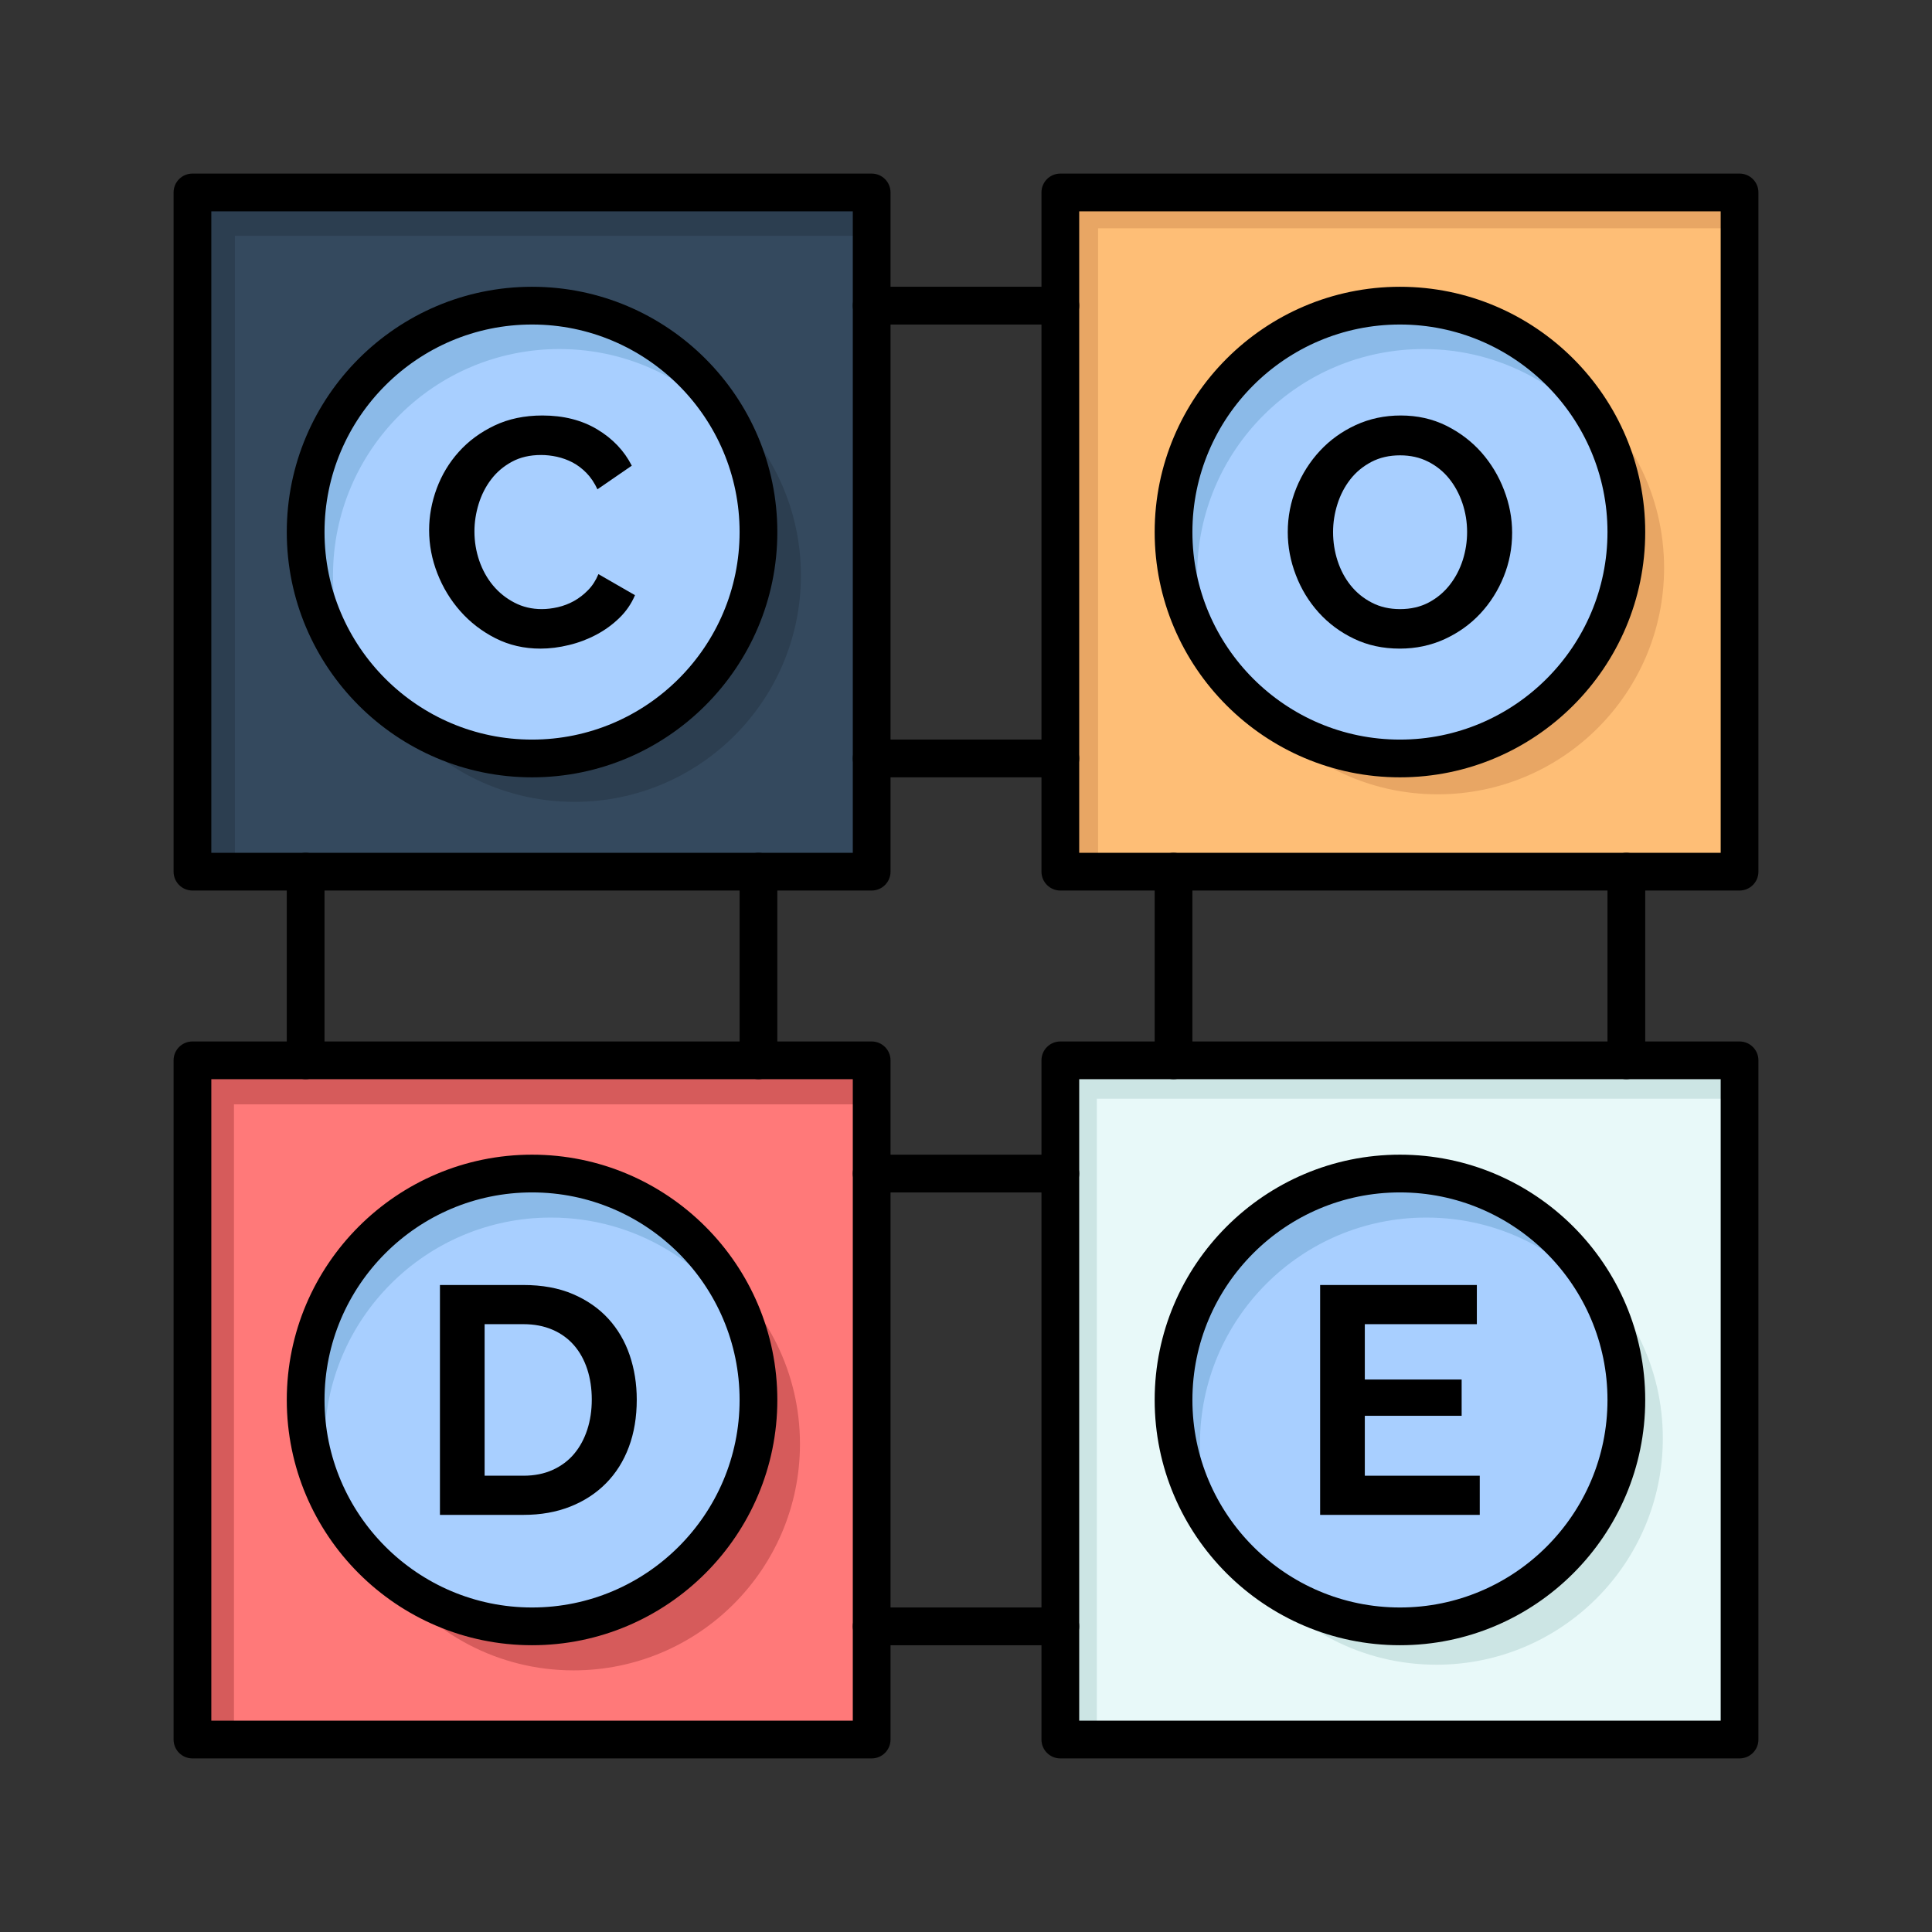
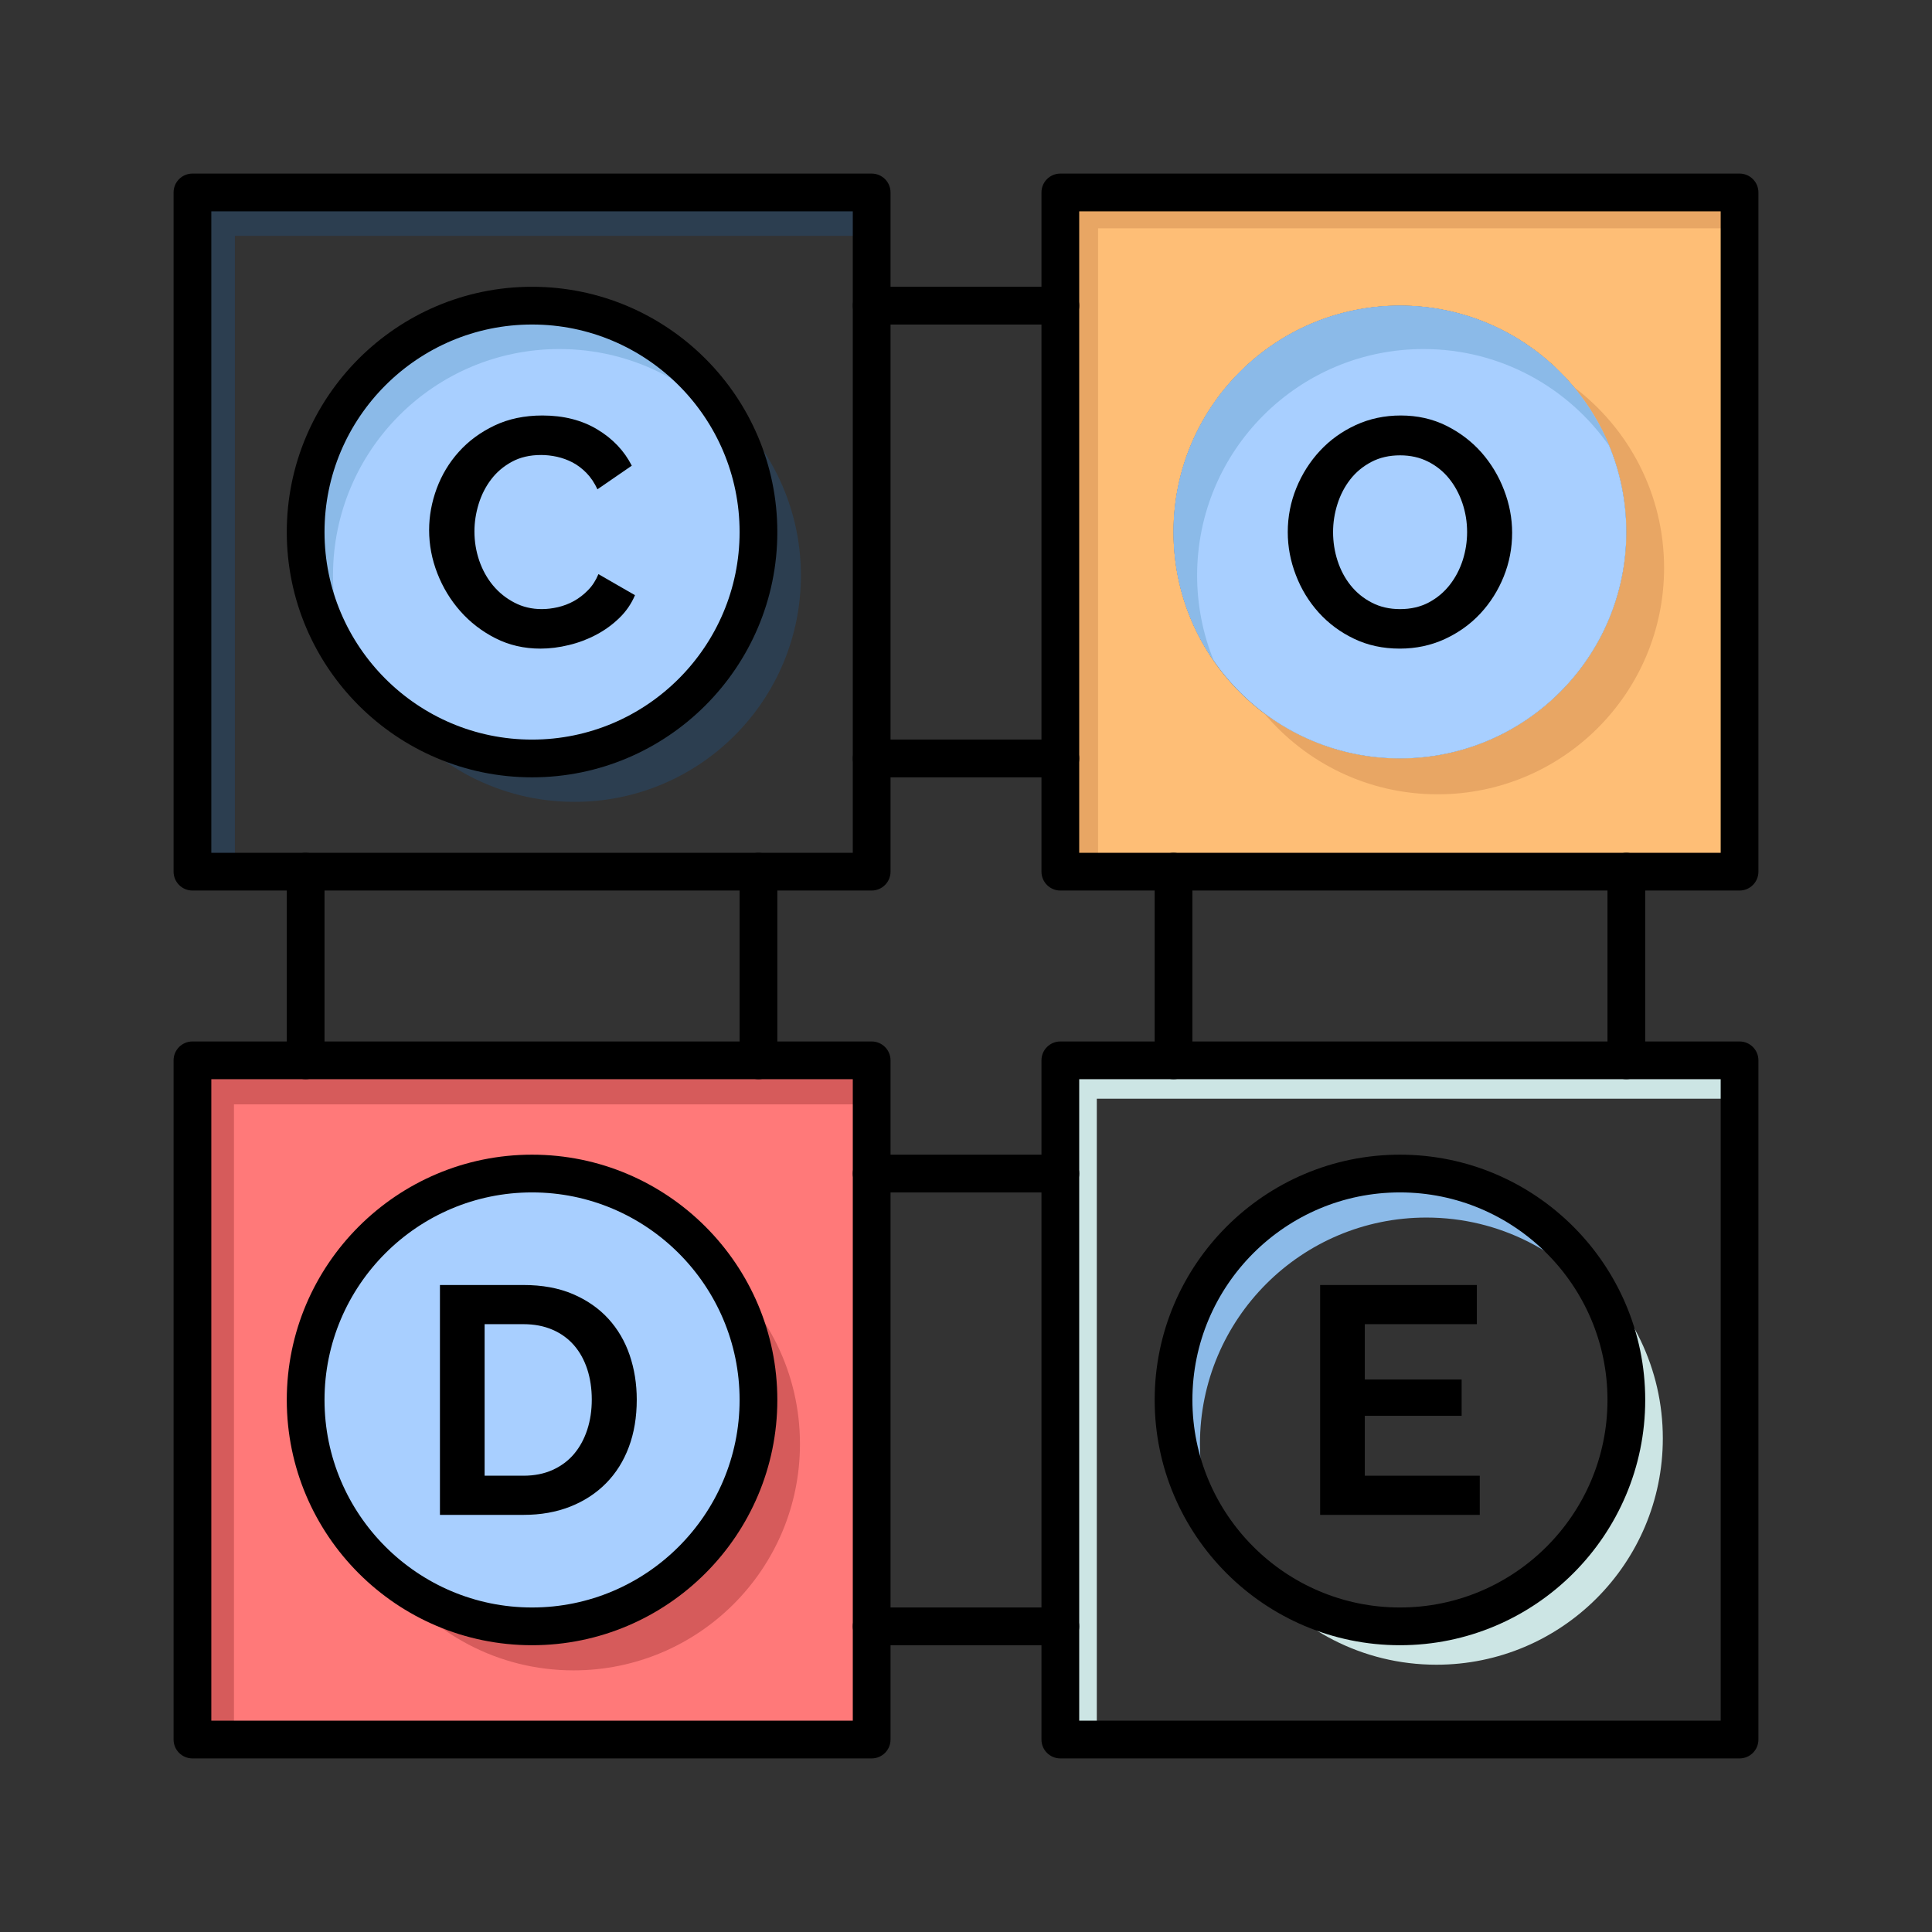
<svg xmlns="http://www.w3.org/2000/svg" width="800px" height="800px" viewBox="0 0 512 512" version="1.1" xml:space="preserve">
  <rect x="0" y="0" width="512" height="512" fill="#333333" stroke="none" />
  <g id="_x35_18_x2C__code_x2C__learning_x2C__code_learning_x2C__education">
    <g>
      <path d="M231,431v30H51V281h30h120h30v30V431z M201,371c0-33.14-26.86-60-60-60s-60,26.86-60,60    s26.86,60,60,60S201,404.14,201,371z" style="fill:#FF7979;" />
      <g>
        <g>
          <g>
            <polygon points="62,292.666 92,292.666 212,292.666 231,292.666 231,281 201,281 81,281 51,281 51,461        62,461      " style="fill:#D65B5B;" />
          </g>
          <g>
            <path d="M152,442.666c33.14,0,60-26.86,60-60c0-18.833-8.681-35.63-22.253-46.63       C196.821,345.882,201,357.949,201,371c0,33.14-26.86,60-60,60c-14.307,0-27.437-5.014-37.747-13.37       C114.143,432.786,131.911,442.666,152,442.666z" style="fill:#D65B5B;" />
          </g>
        </g>
      </g>
      <path d="M141,311c-33.14,0-60,26.86-60,60s26.86,60,60,60s60-26.86,60-60S174.14,311,141,311z" style="fill:#A8CFFF;" />
-       <path d="M86,382.666c0-33.14,26.86-60,60-60c22.503,0,42.099,12.393,52.367,30.719    C190.842,328.844,168.009,311,141,311c-33.14,0-60,26.86-60,60c0,10.637,2.779,20.619,7.633,29.281    C86.924,394.711,86,388.797,86,382.666z" style="fill:#8BBAE8;" />
-       <path d="M461,281v180H281v-30V311v-30h30h120H461z M431,371c0-33.14-26.86-60-60-60s-60,26.86-60,60    s26.86,60,60,60S431,404.14,431,371z" style="fill:#E8F9F9;" />
      <g>
        <g>
          <g>
            <polygon points="290.666,441.166 290.666,321.166 290.666,291.166 320.666,291.166 440.666,291.166        461,291.166 461,281 431,281 311,281 281,281 281,311 281,431 281,461 290.666,461      " style="fill:#CCE5E4;" />
          </g>
          <g>
            <path d="M380.666,441.166c33.14,0,60-26.86,60-60c0-18.545-8.415-35.119-21.631-46.124       C426.548,345.063,431,357.511,431,371c0,33.14-26.86,60-60,60c-14.595,0-27.968-5.214-38.369-13.876       C343.575,431.722,361.016,441.166,380.666,441.166z" style="fill:#CCE5E4;" />
          </g>
        </g>
      </g>
-       <path d="M371,311c33.14,0,60,26.86,60,60s-26.86,60-60,60s-60-26.86-60-60S337.86,311,371,311z" style="fill:#A8CFFF;" />
      <path d="M318,382.666c0-33.14,26.86-60,60-60c19.413,0,36.661,9.226,47.627,23.522    C416.188,325.436,395.288,311,371,311c-33.14,0-60,26.86-60,60c0,13.727,4.618,26.368,12.373,36.478    C319.932,399.913,318,391.518,318,382.666z" style="fill:#8BBAE8;" />
      <path d="M461,51v180h-30H311h-30v-30V81V51H461z M431,141c0-33.14-26.86-60-60-60s-60,26.86-60,60    s26.86,60,60,60S431,174.14,431,141z" style="fill:#FEBE76;" />
      <g>
        <g>
          <g>
            <polygon points="291,210.5 291,90.5 291,60.5 461,60.5 461,51 281,51 281,81 281,201 281,231 291,231             " style="fill:#E8A664;" />
          </g>
          <g>
            <path d="M381,210.5c33.14,0,60-26.86,60-60c0-19.619-9.415-37.033-23.972-47.98       C425.746,112.937,431,126.352,431,141c0,33.14-26.86,60-60,60c-13.521,0-25.995-4.475-36.028-12.02       C345.978,202.131,362.508,210.5,381,210.5z" style="fill:#E8A664;" />
          </g>
        </g>
      </g>
      <path d="M371,81c-33.14,0-60,26.86-60,60s26.86,60,60,60s60-26.86,60-60S404.14,81,371,81z" style="fill:#A8CFFF;" />
      <path d="M317.25,152.5c0-33.14,26.86-60,60-60c20.431,0,38.464,10.217,49.299,25.813    C417.602,96.425,396.109,81,371,81c-33.14,0-60,26.86-60,60c0,12.709,3.961,24.486,10.701,34.188    C318.839,168.187,317.25,160.531,317.25,152.5z" style="fill:#8BBAE8;" />
-       <path d="M231,201v30h-30H81H51V51h180v30V201z M201,141c0-33.14-26.86-60-60-60s-60,26.86-60,60    s26.86,60,60,60S201,174.14,201,141z" style="fill:#34495E;" />
      <g>
        <g>
          <g>
            <polygon points="62.25,62.5 231,62.5 231,51 51,51 51,231 62.25,231      " style="fill:#2C3E50;" />
          </g>
          <g>
            <path d="M152.25,212.5c33.14,0,60-26.86,60-60c0-19.214-9.04-36.305-23.087-47.286       C196.598,115.206,201,127.587,201,141c0,33.14-26.86,60-60,60c-13.926,0-26.731-4.756-36.913-12.714       C115.023,202.98,132.522,212.5,152.25,212.5z" style="fill:#2C3E50;" />
          </g>
        </g>
      </g>
      <path d="M141,81c33.14,0,60,26.86,60,60s-26.86,60-60,60s-60-26.86-60-60S107.86,81,141,81z" style="fill:#A8CFFF;" />
      <path d="M88.25,152.5c0-33.14,26.86-60,60-60c18.968,0,35.867,8.809,46.862,22.548    C185.435,94.905,164.844,81,141,81c-33.14,0-60,26.86-60,60c0,14.172,4.923,27.186,13.138,37.452    C90.365,170.598,88.25,161.796,88.25,152.5z" style="fill:#8BBAE8;" />
      <path d="M398.58,129.85c1.43,3.71,2.15,7.49,2.15,11.32c0,4.06-0.74,7.94-2.23,11.63c-1.49,3.69-3.55,6.95-6.18,9.78    s-5.78,5.09-9.44,6.78c-3.66,1.68-7.63,2.53-11.92,2.53c-4.46,0-8.51-0.87-12.14-2.62c-3.641-1.74-6.75-4.06-9.36-6.95    c-2.6-2.89-4.62-6.19-6.04-9.91c-1.439-3.72-2.15-7.52-2.15-11.41c0-4.06,0.761-7.95,2.271-11.67c1.52-3.72,3.61-7.01,6.27-9.87    c2.66-2.86,5.82-5.13,9.48-6.82c3.66-1.68,7.63-2.53,11.92-2.53c4.41,0,8.43,0.9,12.06,2.7c3.631,1.81,6.73,4.17,9.311,7.08    C395.15,122.81,397.16,126.13,398.58,129.85z M387.65,148.42c0.77-2.43,1.149-4.9,1.149-7.42c0-2.63-0.41-5.18-1.24-7.64    c-0.829-2.46-2-4.63-3.52-6.52c-1.51-1.88-3.37-3.39-5.58-4.5c-2.2-1.12-4.67-1.67-7.42-1.67c-2.86,0-5.4,0.58-7.63,1.75    c-2.23,1.18-4.09,2.72-5.58,4.64c-1.49,1.91-2.62,4.09-3.39,6.52c-0.771,2.43-1.16,4.9-1.16,7.42c0,2.63,0.399,5.18,1.2,7.64    c0.8,2.46,1.96,4.63,3.479,6.52c1.51,1.88,3.37,3.4,5.58,4.54c2.2,1.15,4.7,1.72,7.5,1.72c2.86,0,5.39-0.59,7.6-1.76    c2.2-1.17,4.061-2.73,5.57-4.67C385.73,153.04,386.87,150.85,387.65,148.42z" />
      <polygon points="392.15,391.08 392.15,401.46 349.85,401.46 349.85,340.54 391.38,340.54 391.38,350.92 361.69,350.92     361.69,365.59 387.35,365.59 387.35,375.2 361.69,375.2 361.69,391.08   " />
      <path d="M158.59,152.15l9.69,5.58c-0.97,2.29-2.36,4.31-4.16,6.05c-1.8,1.75-3.83,3.22-6.09,4.42c-2.26,1.2-4.67,2.12-7.25,2.74    c-2.57,0.63-5.09,0.95-7.55,0.95c-4.35,0-8.32-0.92-11.93-2.75c-3.6-1.83-6.7-4.22-9.3-7.16c-2.61-2.95-4.64-6.29-6.1-10.04    s-2.18-7.56-2.18-11.46c0-3.71,0.67-7.39,2.01-11.02c1.35-3.63,3.3-6.88,5.88-9.74c2.57-2.86,5.72-5.18,9.44-6.95    c3.71-1.77,7.95-2.66,12.7-2.66c5.6,0,10.45,1.23,14.54,3.69s7.13,5.66,9.14,9.61l-9.1,6.26c-0.8-1.71-1.77-3.16-2.91-4.33    c-1.15-1.17-2.38-2.1-3.69-2.79c-1.32-0.68-2.69-1.18-4.12-1.5c-1.43-0.31-2.83-0.47-4.21-0.47c-2.97,0-5.56,0.6-7.76,1.8    c-2.21,1.2-4.04,2.76-5.49,4.68c-1.46,1.91-2.56,4.09-3.31,6.52c-0.74,2.43-1.11,4.85-1.11,7.25c0,2.69,0.43,5.27,1.28,7.76    c0.86,2.49,2.08,4.68,3.65,6.57c1.57,1.88,3.46,3.4,5.66,4.54c2.2,1.15,4.62,1.72,7.25,1.72c1.38,0,2.81-0.17,4.29-0.51    c1.49-0.35,2.91-0.89,4.25-1.63c1.34-0.75,2.59-1.71,3.73-2.88C156.99,155.23,157.9,153.81,158.59,152.15z" />
      <path d="M166.867,359.12c1.25,3.68,1.88,7.62,1.88,11.79c0,4.64-0.7,8.83-2.1,12.57c-1.4,3.75-3.42,6.949-6.05,9.609    c-2.63,2.66-5.79,4.72-9.48,6.18c-3.69,1.461-7.82,2.19-12.4,2.19h-22.13v-60.92h22.13c4.98,0,9.34,0.8,13.09,2.4    c3.74,1.6,6.88,3.779,9.39,6.52C163.717,352.21,165.607,355.43,166.867,359.12z M156.827,370.91c0-2.91-0.4-5.601-1.2-8.061    c-0.81-2.46-1.98-4.58-3.52-6.35c-1.55-1.77-3.45-3.15-5.71-4.12c-2.26-0.97-4.82-1.46-7.68-1.46h-10.29v40.16h10.29    c2.92,0,5.51-0.521,7.77-1.55c2.26-1.03,4.15-2.44,5.66-4.24c1.52-1.81,2.67-3.94,3.48-6.4    C156.427,376.44,156.827,373.78,156.827,370.91z" />
      <path d="M81,236H51c-2.761,0-5-2.239-5-5V51c0-2.761,2.239-5,5-5h180c2.761,0,5,2.239,5,5v30c0,2.761-2.239,5-5,5s-5-2.239-5-5V56    H56v170h25c2.761,0,5,2.239,5,5S83.761,236,81,236z" />
      <path d="M231,236h-30c-2.761,0-5-2.239-5-5s2.239-5,5-5h25v-25c0-2.761,2.239-5,5-5s5,2.239,5,5v30    C236,233.761,233.761,236,231,236z" />
      <path d="M231,316c-2.761,0-5-2.238-5-5v-25h-25c-2.761,0-5-2.238-5-5s2.239-5,5-5h30c2.761,0,5,2.238,5,5v30    C236,313.762,233.761,316,231,316z" />
      <path d="M231,466H51c-2.761,0-5-2.238-5-5V281c0-2.762,2.239-5,5-5h30c2.761,0,5,2.238,5,5s-2.239,5-5,5H56v170h170v-25    c0-2.762,2.239-5,5-5s5,2.238,5,5v30C236,463.762,233.761,466,231,466z" />
      <path d="M311,236h-30c-2.762,0-5-2.239-5-5v-30c0-2.761,2.238-5,5-5s5,2.239,5,5v25h25c2.762,0,5,2.239,5,5S313.762,236,311,236z" />
      <path d="M461,236h-30c-2.762,0-5-2.239-5-5s2.238-5,5-5h25V56H286v25c0,2.761-2.238,5-5,5s-5-2.239-5-5V51c0-2.761,2.238-5,5-5    h180c2.762,0,5,2.239,5,5v180C466,233.761,463.762,236,461,236z" />
      <path d="M281,316c-2.762,0-5-2.238-5-5v-30c0-2.762,2.238-5,5-5h30c2.762,0,5,2.238,5,5s-2.238,5-5,5h-25v25    C286,313.762,283.762,316,281,316z" />
      <path d="M461,466H281c-2.762,0-5-2.238-5-5v-30c0-2.762,2.238-5,5-5s5,2.238,5,5v25h170V286h-25c-2.762,0-5-2.238-5-5s2.238-5,5-5    h30c2.762,0,5,2.238,5,5v180C466,463.762,463.762,466,461,466z" />
      <path d="M141,206c-35.841,0-65-29.159-65-65s29.159-65,65-65s65,29.159,65,65S176.841,206,141,206z M141,86    c-30.327,0-55,24.673-55,55s24.673,55,55,55s55-24.673,55-55S171.327,86,141,86z" />
-       <path d="M371,206c-35.841,0-65-29.159-65-65s29.159-65,65-65s65,29.159,65,65S406.841,206,371,206z M371,86    c-30.327,0-55,24.673-55,55s24.673,55,55,55s55-24.673,55-55S401.327,86,371,86z" />
      <path d="M371,436c-35.841,0-65-29.159-65-65s29.159-65,65-65s65,29.159,65,65S406.841,436,371,436z M371,316    c-30.327,0-55,24.673-55,55s24.673,55,55,55s55-24.673,55-55S401.327,316,371,316z" />
      <path d="M141,436c-35.841,0-65-29.159-65-65s29.159-65,65-65s65,29.159,65,65S176.841,436,141,436z M141,316    c-30.327,0-55,24.673-55,55s24.673,55,55,55s55-24.673,55-55S171.327,316,141,316z" />
      <path d="M281,206h-50c-2.761,0-5-2.239-5-5V81c0-2.761,2.239-5,5-5h50c2.762,0,5,2.239,5,5v120C286,203.761,283.762,206,281,206z     M236,196h40V86h-40V196z" />
      <path d="M281,436h-50c-2.761,0-5-2.238-5-5V311c0-2.762,2.239-5,5-5h50c2.762,0,5,2.238,5,5v120C286,433.762,283.762,436,281,436z     M236,426h40V316h-40V426z" />
      <path d="M431,286H311c-2.762,0-5-2.238-5-5v-50c0-2.761,2.238-5,5-5h120c2.762,0,5,2.239,5,5v50C436,283.762,433.762,286,431,286z     M316,276h110v-40H316V276z" />
      <path d="M201,286H81c-2.761,0-5-2.238-5-5v-50c0-2.761,2.239-5,5-5h120c2.761,0,5,2.239,5,5v50C206,283.762,203.761,286,201,286z     M86,276h110v-40H86V276z" />
    </g>
  </g>
  <g id="Layer_1" />
</svg>